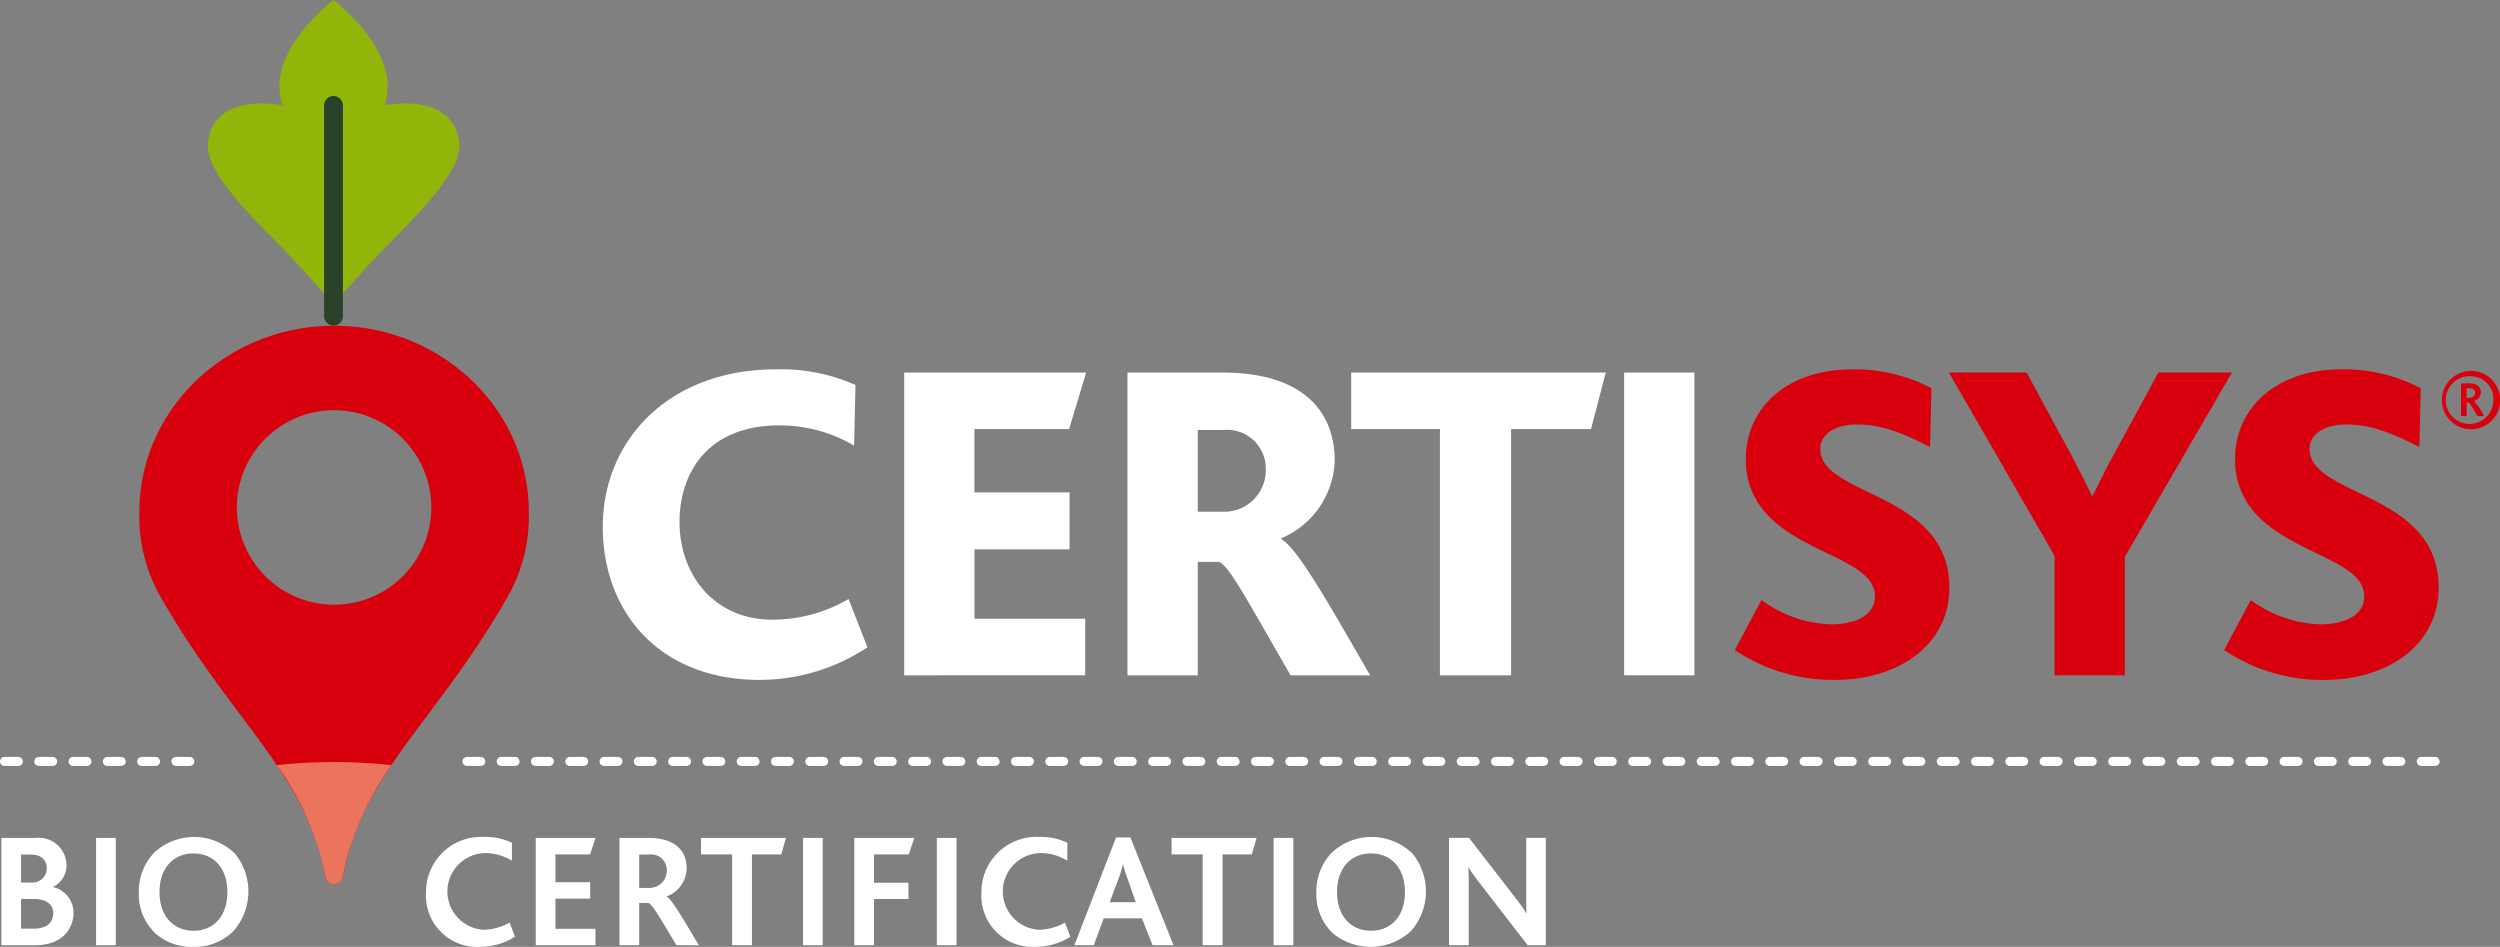
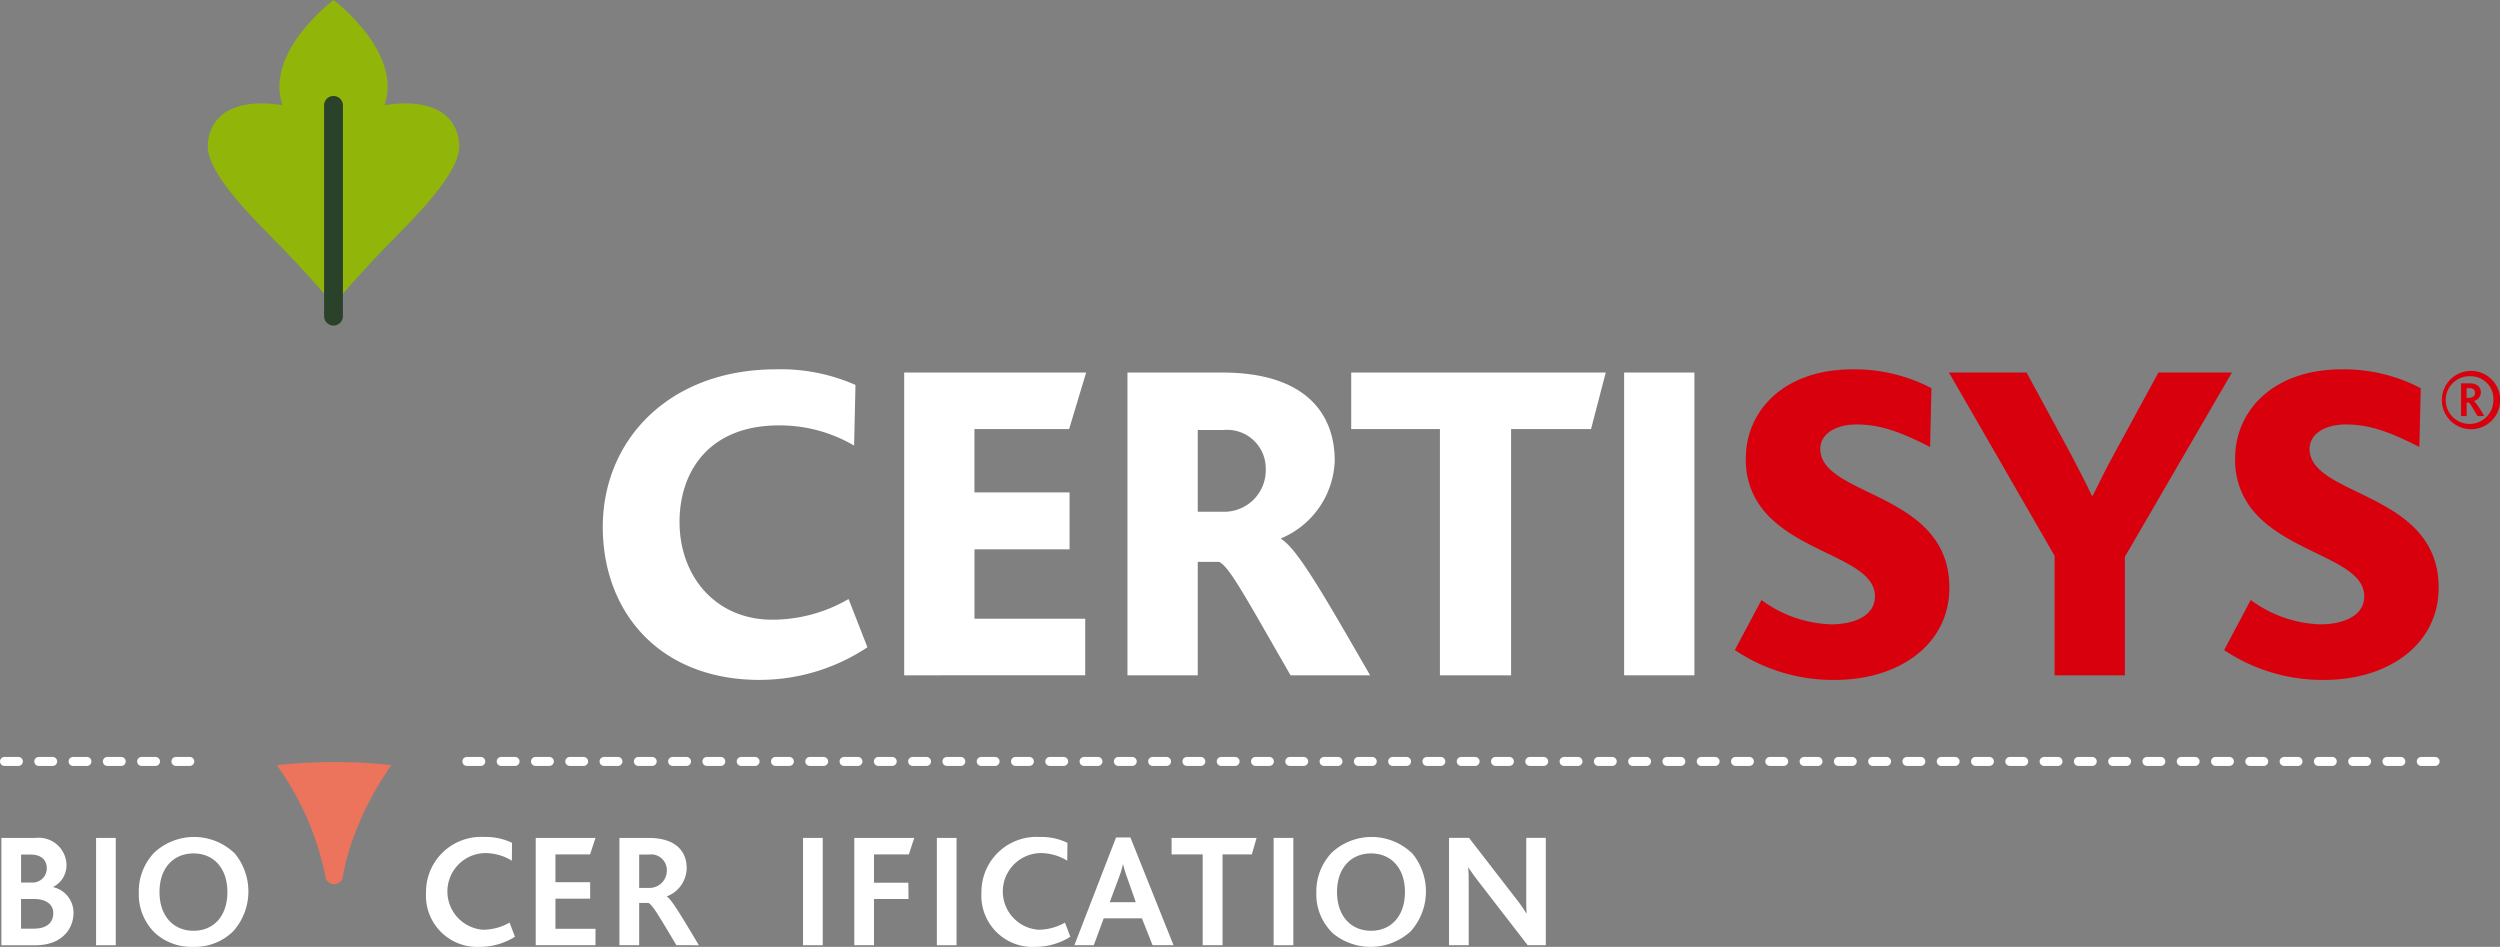
<svg xmlns="http://www.w3.org/2000/svg" width="237.627" height="90" viewBox="0 0 237.627 90">
  <rect x="0" y="0" width="237.627" height="90" fill="#808080" stroke="none" />
  <g id="Groupe_1947" data-name="Groupe 1947" transform="translate(-21.069 -525.092)">
-     <path id="Tracé_4443" data-name="Tracé 4443" d="M47.618,551.38a9.242,9.242,0,1,1-9.243,9.237,9.24,9.24,0,0,1,9.243-9.237m0-8.028c-10.2,0-18.51,7.922-18.51,17.707a15.511,15.511,0,0,0,1.764,7.607c6.864,12.253,14.079,17.052,15.93,27.1a.832.832,0,0,0,1.63,0c1.852-10.053,9.066-14.852,15.933-27.1a15.527,15.527,0,0,0,1.761-7.607c0-9.786-8.31-17.707-18.508-17.707" transform="translate(5.208 12.703)" fill="#d9000d" />
    <path id="Tracé_4444" data-name="Tracé 4444" d="M44.981,554.059S47.5,551,50.956,547.54s5.977-6.516,5.977-8.542-1.451-4.781-7.1-3.912c1.736-5.071-4.854-9.995-4.854-9.995s-6.59,4.923-4.854,9.995c-5.648-.869-7.1,1.882-7.1,3.912s2.516,5.084,5.975,8.542,5.975,6.519,5.975,6.519" transform="translate(7.791 0)" fill="#91b508" />
    <path id="Tracé_4445" data-name="Tracé 4445" d="M42.43,568.359a50.755,50.755,0,0,0-5.444.294,27.35,27.35,0,0,1,4.632,10.656.831.831,0,0,0,1.628,0,24.359,24.359,0,0,1,.565-2.391,29.189,29.189,0,0,1,4.066-8.262,49.975,49.975,0,0,0-5.448-.3" transform="translate(10.395 29.165)" fill="#ec735c" />
    <path id="Tracé_4446" data-name="Tracé 4446" d="M24.43,582.909H21.2v-10.2h3.249a2.636,2.636,0,0,1,2.94,2.539,2.305,2.305,0,0,1-1.269,2.119v.017a2.493,2.493,0,0,1,1.935,2.461c0,1.454-1.053,3.064-3.622,3.064m-.449-8.62h-.912v2.662h1.114a1.344,1.344,0,0,0,1.33-1.348c0-.773-.494-1.313-1.532-1.313m.357,4.224H23.068v2.818h1.191c1.254,0,1.874-.557,1.874-1.486,0-.789-.65-1.332-1.8-1.332" transform="translate(0 32.029)" fill="#fff" />
    <rect id="Rectangle_1736" data-name="Rectangle 1736" width="1.872" height="10.199" transform="translate(30.201 604.737)" fill="#fff" />
    <path id="Tracé_4447" data-name="Tracé 4447" d="M38.036,581.629A5.171,5.171,0,0,1,34.29,583.1a5.191,5.191,0,0,1-3.605-1.254,5.118,5.118,0,0,1-1.61-3.9,5.338,5.338,0,0,1,1.471-3.807,5.558,5.558,0,0,1,7.66.093,5.685,5.685,0,0,1-.169,7.4m-3.761-7.413c-1.9,0-3.234,1.378-3.234,3.668s1.33,3.683,3.234,3.683,3.219-1.378,3.219-3.683c0-2.229-1.269-3.668-3.219-3.668" transform="translate(5.187 31.992)" fill="#fff" />
    <path id="Tracé_4448" data-name="Tracé 4448" d="M50.678,583.1a4.868,4.868,0,0,1-5.139-5.152,5.227,5.227,0,0,1,5.525-5.293,5.667,5.667,0,0,1,2.647.557l-.015,1.7a4.821,4.821,0,0,0-2.585-.726,3.649,3.649,0,0,0-.139,7.288,5.166,5.166,0,0,0,2.507-.68l.511,1.345a6.24,6.24,0,0,1-3.312.96" transform="translate(16.025 31.992)" fill="#fff" />
    <path id="Tracé_4449" data-name="Tracé 4449" d="M51.826,582.908v-10.2h5.68l-.511,1.564H53.7v2.645h3.3v1.564H53.7v2.864h3.807v1.562Z" transform="translate(20.164 32.029)" fill="#fff" />
    <path id="Tracé_4450" data-name="Tracé 4450" d="M62.041,582.908c-1.579-2.63-2.29-3.9-2.678-4.023H58.5v4.023H56.625v-10.2h2.754c2.647,0,3.637,1.315,3.637,2.879a2.918,2.918,0,0,1-1.889,2.677v.017c.464.262,1.486,2.027,3.05,4.627Zm-2.615-8.62H58.5v3.172h.944a1.645,1.645,0,0,0,1.686-1.657,1.493,1.493,0,0,0-1.7-1.516" transform="translate(23.323 32.029)" fill="#fff" />
-     <path id="Tracé_4451" data-name="Tracé 4451" d="M68.929,574.273H66.143v8.635H64.256v-8.635H61.3v-1.564h8.079Z" transform="translate(26.4 32.028)" fill="#fff" />
    <rect id="Rectangle_1737" data-name="Rectangle 1737" width="1.872" height="10.199" transform="translate(97.398 604.737)" fill="#fff" />
    <path id="Tracé_4452" data-name="Tracé 4452" d="M75.272,574.273H71.96v2.693h3.265l.015,1.547H71.96v4.395H70.086v-10.2h5.7Z" transform="translate(32.184 32.028)" fill="#fff" />
    <rect id="Rectangle_1738" data-name="Rectangle 1738" width="1.872" height="10.199" transform="translate(110.117 604.737)" fill="#fff" />
    <path id="Tracé_4453" data-name="Tracé 4453" d="M82.513,583.1a4.868,4.868,0,0,1-5.139-5.152,5.227,5.227,0,0,1,5.525-5.293,5.667,5.667,0,0,1,2.647.557l-.015,1.7a4.821,4.821,0,0,0-2.585-.726,3.649,3.649,0,0,0-.139,7.288,5.166,5.166,0,0,0,2.507-.68l.511,1.345a6.24,6.24,0,0,1-3.312.96" transform="translate(36.982 31.992)" fill="#fff" />
    <path id="Tracé_4454" data-name="Tracé 4454" d="M90.131,582.926l-1.007-2.554H85.488l-.944,2.554H82.7l3.962-10.245h1.363l4.1,10.245ZM87.717,576.5a10.558,10.558,0,0,1-.386-1.269h-.017a8.164,8.164,0,0,1-.37,1.237l-.884,2.368h2.476Z" transform="translate(40.489 32.01)" fill="#fff" />
    <path id="Tracé_4455" data-name="Tracé 4455" d="M95.9,574.273H93.117v8.635H91.229v-8.635H88.273v-1.564h8.079Z" transform="translate(44.156 32.028)" fill="#fff" />
    <rect id="Rectangle_1739" data-name="Rectangle 1739" width="1.872" height="10.199" transform="translate(142.128 604.737)" fill="#fff" />
    <path id="Tracé_4456" data-name="Tracé 4456" d="M105.531,581.629a5.649,5.649,0,0,1-7.351.217,5.113,5.113,0,0,1-1.61-3.9,5.331,5.331,0,0,1,1.471-3.807,5.558,5.558,0,0,1,7.66.093,5.685,5.685,0,0,1-.169,7.4m-3.761-7.413c-1.9,0-3.235,1.378-3.235,3.668s1.332,3.683,3.235,3.683c1.887,0,3.219-1.378,3.219-3.683,0-2.229-1.269-3.668-3.219-3.668" transform="translate(49.619 31.992)" fill="#fff" />
    <path id="Tracé_4457" data-name="Tracé 4457" d="M111.651,582.908l-4.613-5.973c-.433-.572-.726-.96-1-1.393H106c.032.34.046.882.046,1.361v6h-1.872v-10.2h1.9l4.441,5.741a13.642,13.642,0,0,1,1,1.424h.032c-.032-.449-.032-1.036-.032-1.486v-5.68h1.859v10.2Z" transform="translate(54.625 32.029)" fill="#fff" />
    <path id="Tracé_4458" data-name="Tracé 4458" d="M70.606,575.544C61,575.544,55.67,569.037,55.67,561c0-8.253,6.29-14.978,16.465-14.978a17.547,17.547,0,0,1,7.554,1.484l-.131,5.764a13.991,13.991,0,0,0-7.117-1.92c-6.855,0-9.476,4.585-9.476,9.17,0,5.154,3.406,9.3,8.82,9.3a14.426,14.426,0,0,0,7.248-1.965l1.791,4.585a18.5,18.5,0,0,1-10.218,3.1" transform="translate(22.694 14.175)" fill="#fff" />
    <path id="Tracé_4459" data-name="Tracé 4459" d="M72.946,574.986V546.208H90.24l-1.617,5.371h-9V557.6h9.041v5.414H79.627v6.595H90.152v5.371Z" transform="translate(34.067 14.295)" fill="#fff" />
    <path id="Tracé_4460" data-name="Tracé 4460" d="M101.246,574.987c-4.323-7.512-5.85-10.394-6.812-10.787H92.425v10.787H85.744v-28.78h9c7.9,0,10.7,3.887,10.7,8.384a8.312,8.312,0,0,1-5.109,7.381v.043c1.572.919,4.237,5.635,8.472,12.971Zm-6.331-23.321H92.425v7.774h2.446a3.949,3.949,0,0,0,4.016-4.106,3.665,3.665,0,0,0-3.973-3.668" transform="translate(42.492 14.295)" fill="#fff" />
    <path id="Tracé_4461" data-name="Tracé 4461" d="M121.365,551.578h-7.6v23.407H107V551.578H98.568v-5.371h24.195Z" transform="translate(50.934 14.295)" fill="#fff" />
    <rect id="Rectangle_1740" data-name="Rectangle 1740" width="6.681" height="28.778" transform="translate(175.443 560.502)" fill="#fff" />
    <path id="Tracé_4462" data-name="Tracé 4462" d="M130.077,575.544a16.756,16.756,0,0,1-9.52-2.839l2.532-4.759a11.724,11.724,0,0,0,6.638,2.315c1.965,0,4.149-.7,4.149-2.665,0-3.449-7.031-4.016-10.48-8.034a7.47,7.47,0,0,1-1.791-5.111c0-4.409,3.537-8.427,10.132-8.427a15.725,15.725,0,0,1,7.51,1.791l-.131,5.588c-2.663-1.353-4.628-2.139-6.986-2.139-2.01,0-3.451.917-3.451,2.315,0,4.585,12.271,4.061,12.271,13.188,0,5.459-4.847,8.777-10.873,8.777" transform="translate(65.409 14.175)" fill="#d9000d" />
    <path id="Tracé_4463" data-name="Tracé 4463" d="M149.554,563.719v11.268h-6.681V563.631l-10.044-17.424h7.381l4.192,7.729c.61,1.179,1.441,2.751,2.008,3.975h.086c.612-1.224,1.312-2.665,1.967-3.844l4.278-7.86h6.988Z" transform="translate(73.487 14.295)" fill="#d9000d" />
    <path id="Tracé_4464" data-name="Tracé 4464" d="M158.122,575.544a16.756,16.756,0,0,1-9.52-2.839l2.532-4.759a11.724,11.724,0,0,0,6.638,2.315c1.965,0,4.149-.7,4.149-2.665,0-3.449-7.031-4.016-10.48-8.034a7.47,7.47,0,0,1-1.791-5.111c0-4.409,3.537-8.427,10.132-8.427a15.725,15.725,0,0,1,7.51,1.791l-.131,5.588c-2.663-1.353-4.628-2.139-6.986-2.139-2.01,0-3.451.917-3.451,2.315,0,4.585,12.271,4.061,12.271,13.188,0,5.459-4.847,8.777-10.873,8.777" transform="translate(83.871 14.175)" fill="#d9000d" />
    <line id="Ligne_71" data-name="Ligne 71" x2="187.293" transform="translate(65.45 597.467)" fill="none" stroke="#fff" stroke-linecap="round" stroke-width="0.856" stroke-dasharray="1.317 1.942" />
    <line id="Ligne_72" data-name="Ligne 72" x2="18.568" transform="translate(21.497 597.467)" fill="none" stroke="#fff" stroke-linecap="round" stroke-width="0.856" stroke-dasharray="1.317 1.942" />
    <path id="Tracé_4465" data-name="Tracé 4465" d="M40.513,552.114a.7.7,0,0,1-.7-.7V531.448a.7.7,0,1,1,1.395,0v19.969a.7.7,0,0,1-.7.7" transform="translate(12.258 3.725)" fill="#2a422a" />
    <path id="Tracé_4466" data-name="Tracé 4466" d="M40.513,552.114a.7.7,0,0,1-.7-.7V531.448a.7.7,0,1,1,1.395,0v19.969a.7.7,0,0,1-.7.7" transform="translate(12.258 3.725)" fill="none" stroke="#2a422a" stroke-width="0.395" />
    <path id="Tracé_4467" data-name="Tracé 4467" d="M163.828,551.724a2.772,2.772,0,0,1,.012-5.544,2.772,2.772,0,0,1-.012,5.544m0-5.036a2.268,2.268,0,1,0,2.134,2.265,2.153,2.153,0,0,0-2.134-2.265m.625,3.786c-.484-.789-.731-1.285-.874-1.285h-.164v1.285h-.531v-3.113h.837c.683,0,1.05.365,1.05.849a.86.86,0,0,1-.662.824h.012a7.53,7.53,0,0,1,.957,1.439Zm-.791-2.653h-.247v.92h.212c.318,0,.589-.154.589-.473,0-.3-.187-.448-.554-.448" transform="translate(92.109 14.167)" fill="#d9000d" />
  </g>
</svg>